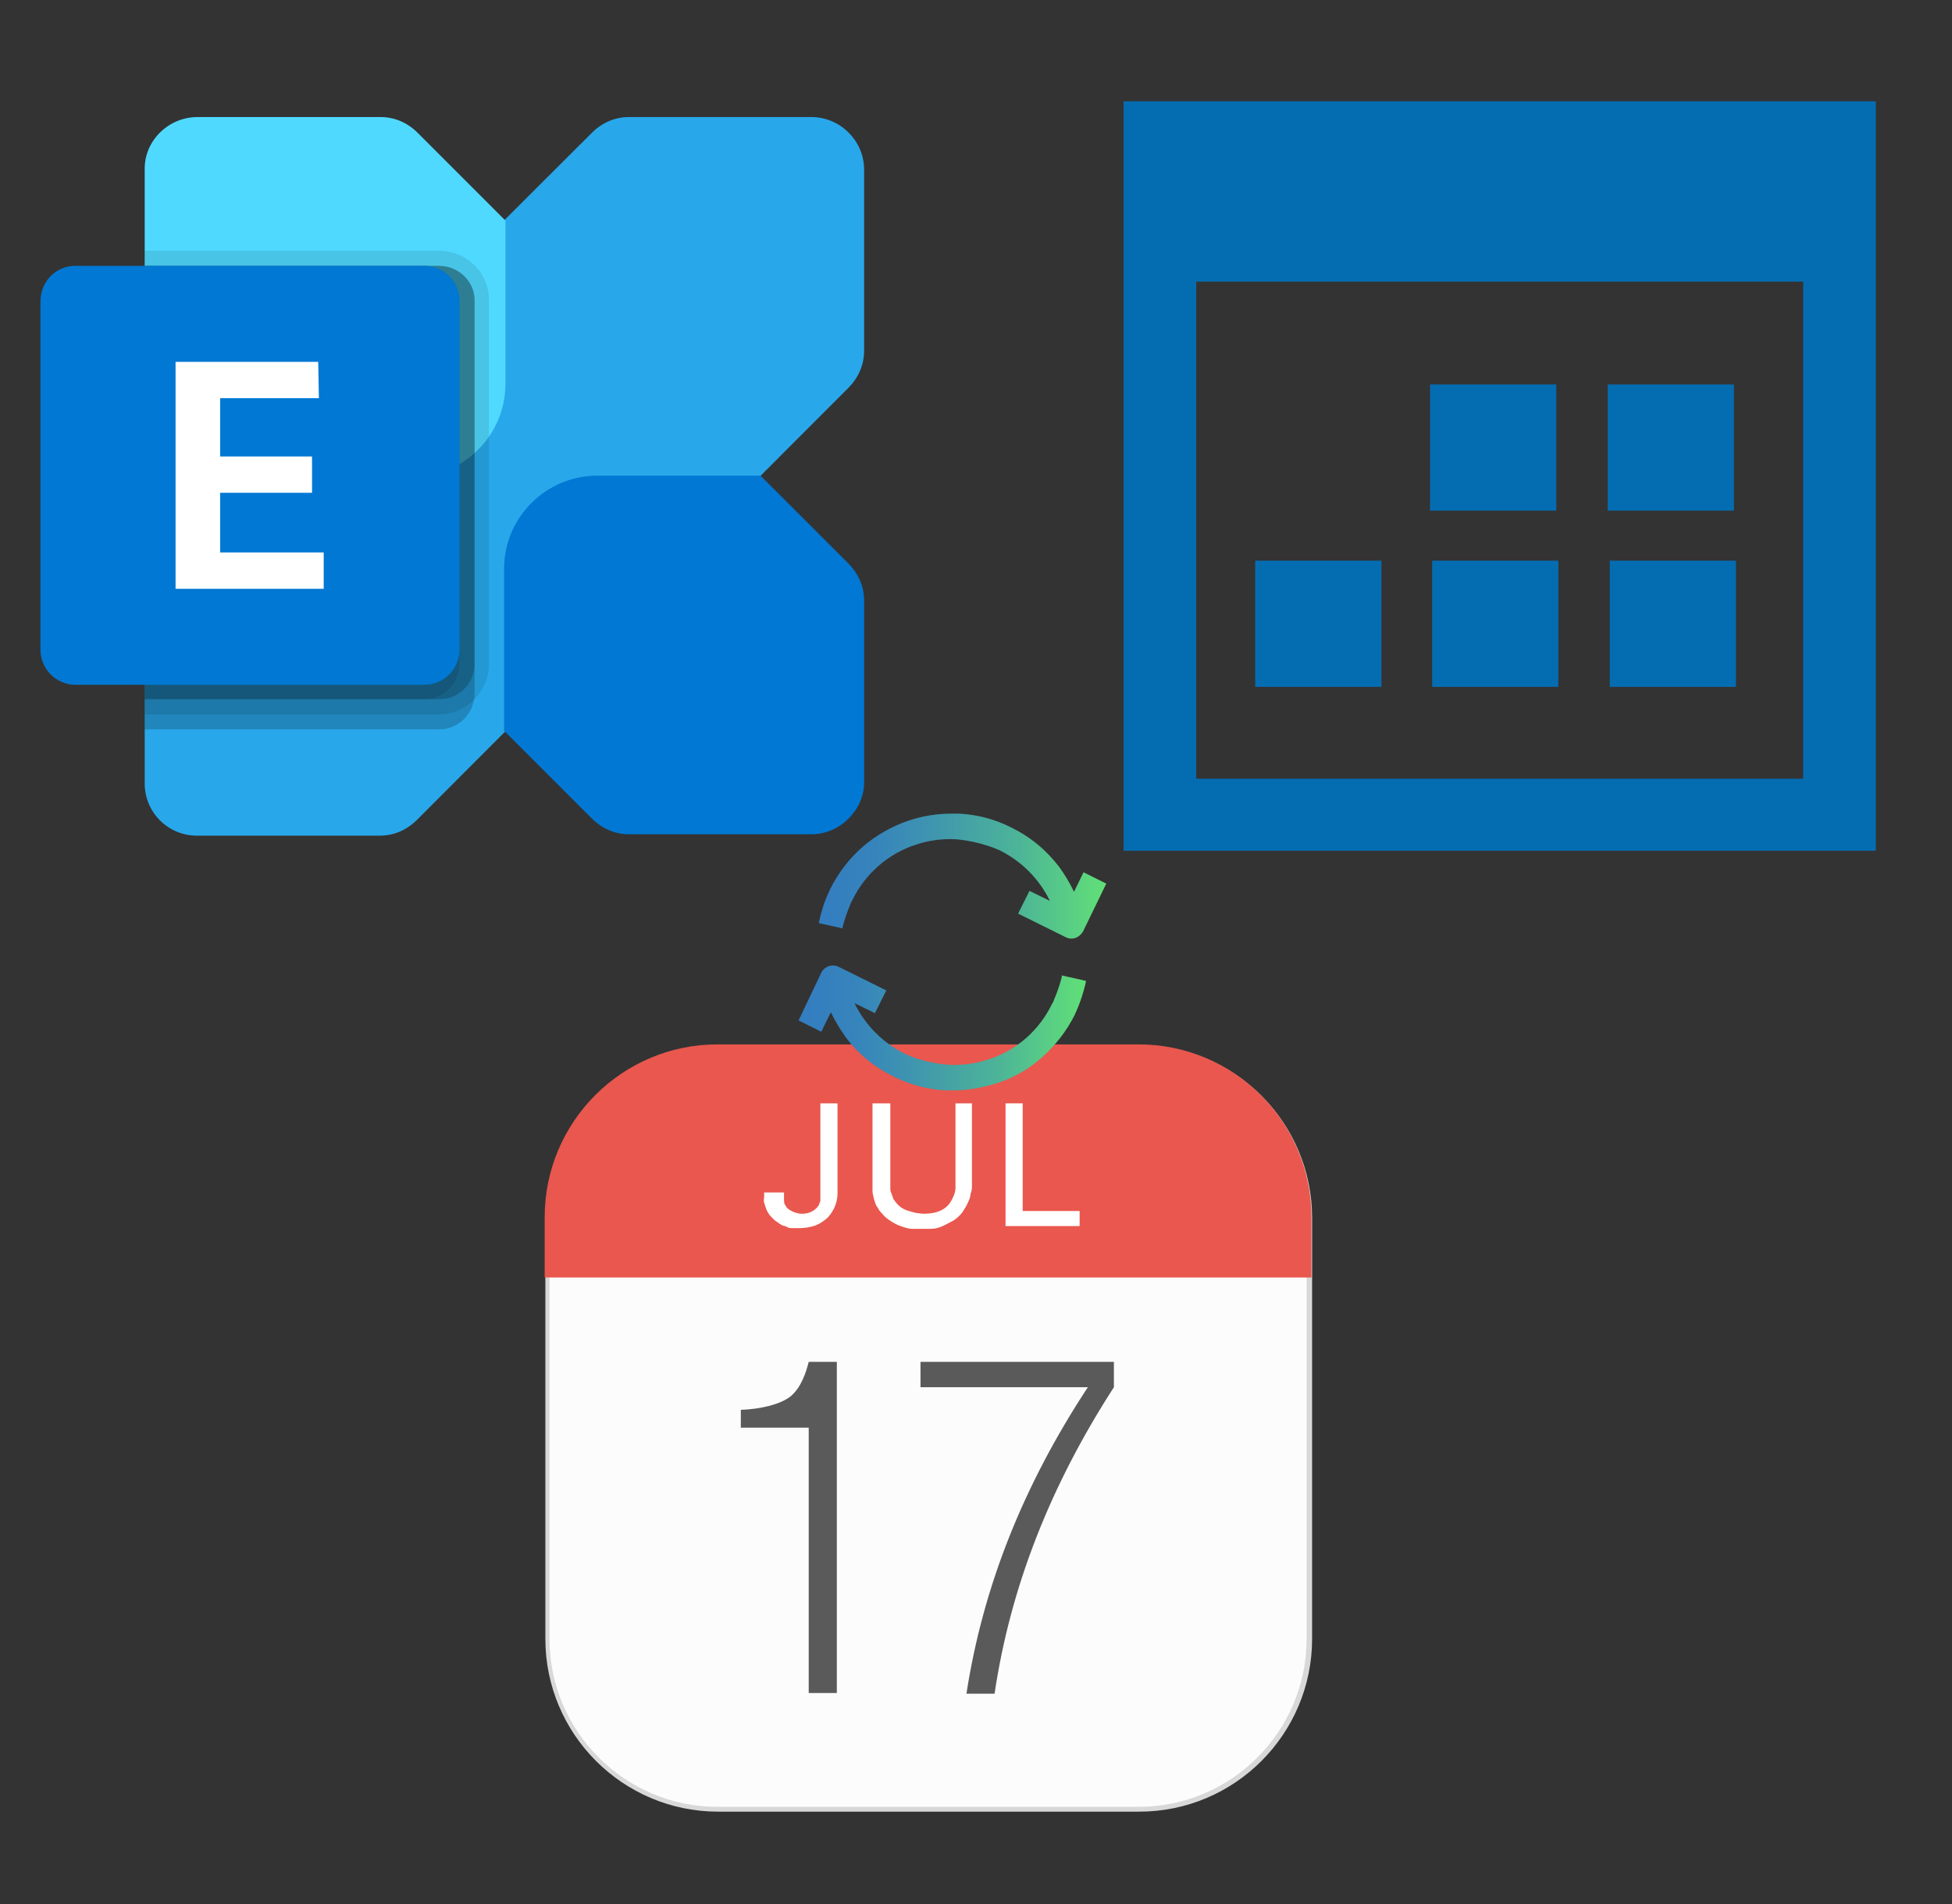
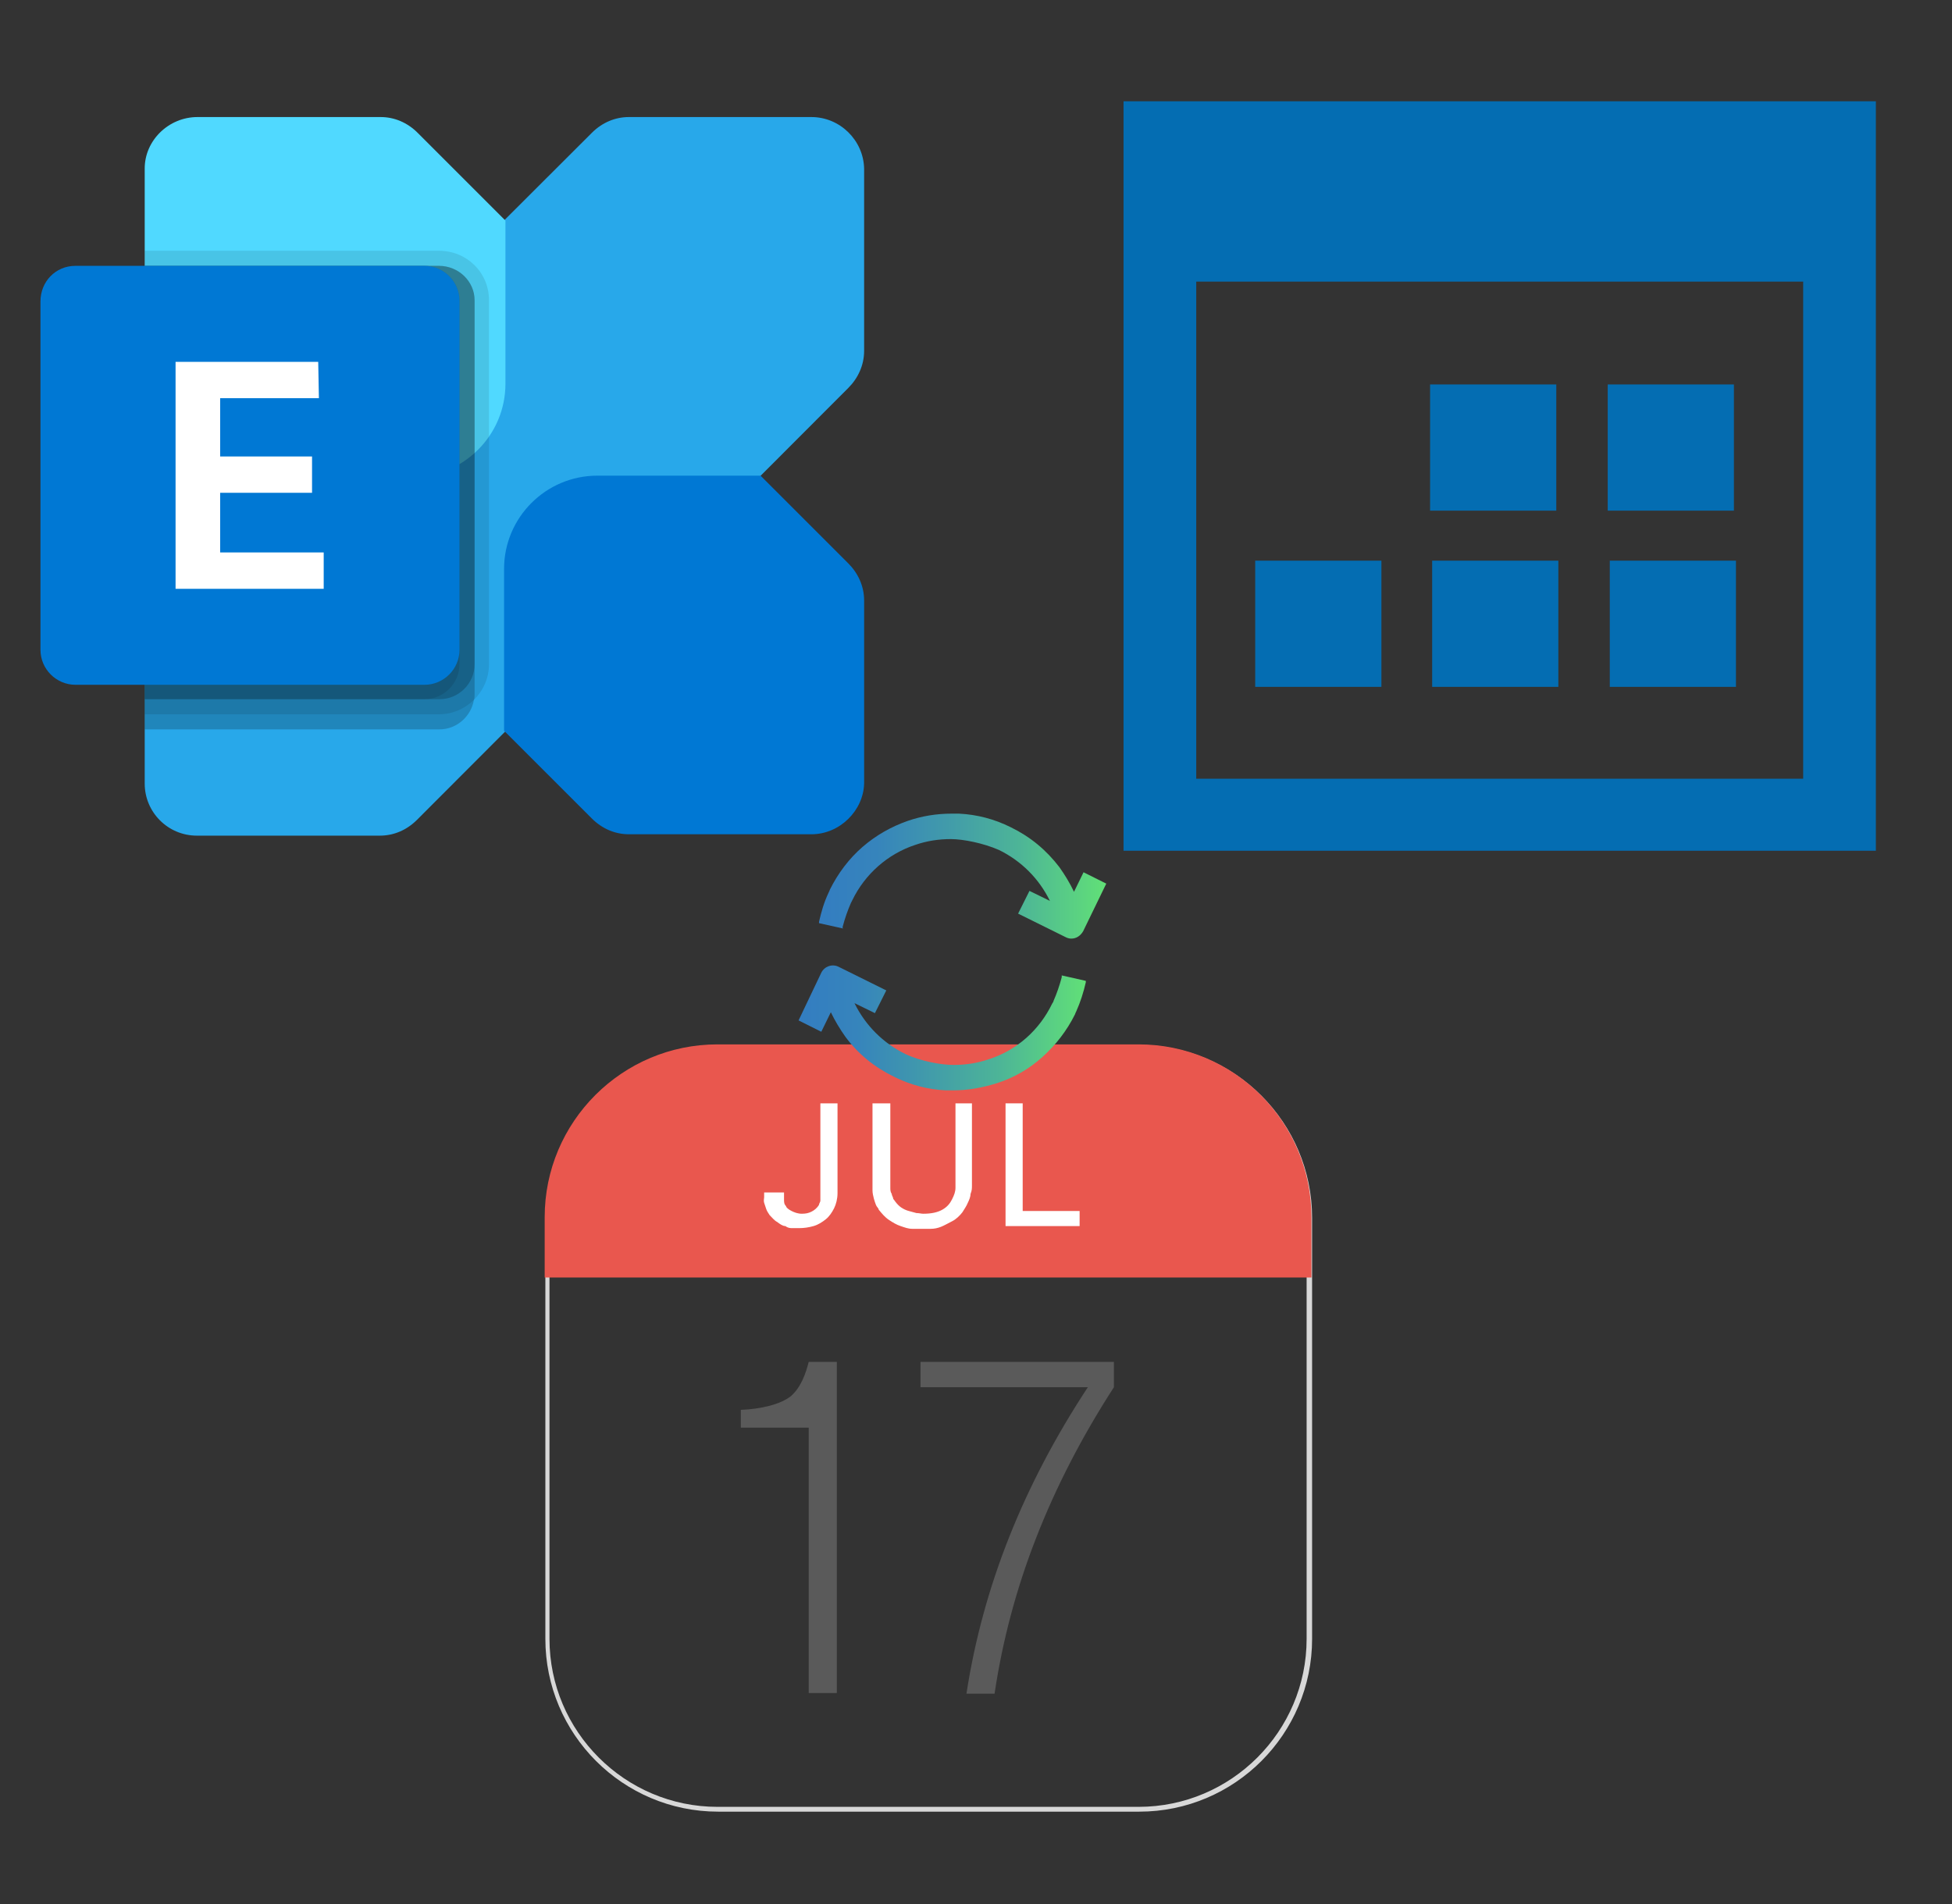
<svg xmlns="http://www.w3.org/2000/svg" xmlns:xlink="http://www.w3.org/1999/xlink" width="1025" height="1000" version="1.1">
  <rect width="100%" height="100%" fill="#333333" stroke="none" />
  <svg x="0" y="0" width="475" height="500" viewBox="0, 0, 131.9, 125.7" xml:space="preserve" id="Layer_1" enable-background="new 0 0 131.9 125.7" version="1.1">
    <g>
      <path d="M118.3 10.5 L91.7 10.5 C89.7 10.5 87.8 11.3 86.3 12.8 L23.4 75.6 C22 77 21.1 78.9 21.1 81 L21.1 107.7 C21.1 111.9 24.5 115.3 28.7 115.3 L28.7 115.3 L55.4 115.3 C57.4 115.3 59.3 114.5 60.8 113 L123.7 50 C125.1 48.6 126 46.7 126 44.6 L126 18 C125.9 13.9 122.5 10.5 118.3 10.5 L118.3 10.5 z" style="fill:#28A8EA;" />
      <path d="M118.3 115.1 L91.7 115.1 C89.7 115.1 87.8 114.3 86.3 112.8 L73.5 100 L73.5 76.4 C73.5 68.9 79.6 62.8 87.1 62.8 L87.1 62.8 L110.9 62.8 L123.7 75.6 C125.1 77 126 78.9 126 81 L126 107.7 C125.9 111.6 122.5 115.1 118.3 115.1 L118.3 115.1 z" style="fill:#0078D4;" />
      <path d="M28.8 10.5 L55.5 10.5 C57.5 10.5 59.4 11.3 60.9 12.8 L73.7 25.6 L73.7 49.4 C73.7 56.9 67.6 63 60.1 63 L60.1 63 L36.1 63 L23.4 50 C22 48.6 21.1 46.7 21.1 44.6 L21.1 18 C21.1 13.9 24.6 10.5 28.8 10.5 z" style="fill:#50D9FF;" />
      <path d="M69.2 37.2 L69.2 94.7 C69.2 95 69.2 95.3 69.1 95.5 C68.7 97.9 66.6 99.8 64.1 99.8 L21.1 99.8 L21.1 32.2 L64 32.2 C66.9 32.2 69.2 34.5 69.2 37.2 L69.2 37.2 z" enable-background="new    " opacity="0.2" />
      <path d="M71.3 37.2 L71.3 90.3 C71.3 94.3 68 97.6 64 97.6 L21.1 97.6 L21.1 30 L64 30 C68.1 30 71.3 33.2 71.3 37.2 z" enable-background="new    " opacity="0.1" />
      <path d="M69.2 37.2 L69.2 90.3 C69.2 93.1 66.9 95.4 64.1 95.4 L64.1 95.4 L21.1 95.4 L21.1 32.2 L64 32.2 C66.9 32.2 69.2 34.5 69.2 37.2 L69.2 37.2 z" enable-background="new    " opacity="0.2" />
      <path d="M67 37.2 L67 90.3 C67 93.1 64.7 95.4 61.9 95.4 L61.9 95.4 L21.1 95.4 L21.1 32.2 L61.9 32.2 C64.7 32.2 67 34.5 67 37.2 L67 37.2 z" enable-background="new    " opacity="0.1" />
      <path d="M11 32.2 L61.9 32.2 C64.7 32.2 67 34.5 67 37.3 L67 88.2 C67 91 64.7 93.3 61.9 93.3 L11 93.3 C8.2 93.3 5.9 91 5.9 88.2 L5.9 37.4 C5.9 34.5 8.1 32.2 11 32.2 z" style="fill:#0078D4;" />
      <path d="M46.5 51.5 L32.1 51.5 L32.1 60 L45.5 60 L45.5 65.3 L32.1 65.3 L32.1 74 L47.2 74 L47.2 79.3 L25.6 79.3 L25.6 46.2 L46.4 46.2 L46.5 51.5 z" style="fill:white;" />
    </g>
  </svg>
  <svg x="550" y="0" width="475" height="500" viewBox="0, 0, 131.9, 125.7" xml:space="preserve" id="Layer_1#1" enable-background="new 0 0 131.9 125.7" version="1.1">
    <path d="M11.1 8.2 C47.7 8.2 84.2 8.2 120.8 8.2 C120.8 44.6 120.8 80.9 120.8 117.5 C84.4 117.5 47.8 117.5 11.1 117.5 C11.1 81.2 11.1 44.7 11.1 8.2 z M110.2 107 C110.2 82.7 110.2 58.5 110.2 34.5 C80.5 34.5 51 34.5 21.7 34.5 C21.7 58.8 21.7 82.9 21.7 107 C51.3 107 80.7 107 110.2 107 z M55.8 49.5 L74.2 49.5 L74.2 67.9 L55.8 67.9 L55.8 49.5 z M81.7 49.5 L100.1 49.5 L100.1 67.9 L81.7 67.9 L81.7 49.5 z M30.3 75.2 L48.7 75.2 L48.7 93.6 L30.3 93.6 L30.3 75.2 z M56.1 75.2 L74.5 75.2 L74.5 93.6 L56.1 93.6 L56.1 75.2 z M82 75.2 L100.4 75.2 L100.4 93.6 L82 93.6 L82 75.2 z" style="fill:#046DB2;" />
  </svg>
  <svg x="250" y="500" width="475" height="500" viewBox="0, 0, 131.9, 125.7" version="1.1">
    <g>
      <g id="Layer_1">
        <g>
-           <path d="M96.5 118.4 L35.2 118.4 C21.5 118.4 10.3 107.3 10.3 93.5 L10.3 32.2 C10.3 18.5 21.5 7.4 35.2 7.4 L96.6 7.4 C110.3 7.4 121.5 18.5 121.5 32.3 L121.5 93.7 C121.4 107.3 110.3 118.4 96.5 118.4 z" style="fill:#FCFCFC;" />
          <g isolation="isolate">
            <path d="M93 53.2 L93 56.9 C83.7 71.3 77.9 86.1 75.6 101.6 L71.5 101.6 C73.9 86 79.8 71.2 89.2 56.9 L64.8 56.9 L64.8 53.2 C64.8 53.2 93 53.2 93 53.2 z" style="fill:#5A5A5A;" />
            <path d="M48.5 53.2 C48.1 54.8 47.4 56.9 45.9 58.2 C44.4 59.4 41.5 60.1 38.6 60.2 L38.6 62.8 L48.5 62.8 L48.5 101.5 L52.6 101.5 L52.6 53.2 L48.5 53.2 z" style="fill:#5A5A5A;" />
          </g>
          <path d="M96.7 118.8 L35.3 118.8 C21.4 118.8 10.1 107.5 10.1 93.6 L10.1 32.2 C10.1 18.3 21.4 7 35.3 7 L96.7 7 C110.6 7 121.9 18.3 121.9 32.2 L121.9 93.6 C121.9 107.5 110.6 118.8 96.7 118.8 z M35.2 7.7 C21.7 7.7 10.7 18.7 10.7 32.2 L10.7 93.6 C10.7 107.1 21.7 118.1 35.2 118.1 L96.6 118.1 C110.1 118.1 121.1 107.1 121.1 93.6 L121.1 32.2 C121.1 18.7 110.1 7.7 96.6 7.7 C96.6 7.7 35.2 7.7 35.2 7.7 z" style="fill:#D8D8D8;" />
          <g isolation="isolate">
            <path d="M121.4 40.5 L121.4 32.1 C121.4 18.4 110.3 7.2 96.5 7.2 L35.2 7.2 C21.5 7.2 10.3 18.3 10.3 32.1 L10.3 40.5 L121.4 40.5 z" style="fill:#E9574E;" />
-             <path d="M121.8 40.9 L10 40.9 L10 32.1 C10 18.2 21.3 6.9 35.2 6.9 L96.6 6.9 C110.5 6.9 121.8 18.2 121.8 32.1 L121.8 40.9 z M10.7 40.2 L121 40.2 L121 32.1 C121 18.6 110 7.6 96.5 7.6 L35.2 7.6 C21.7 7.6 10.7 18.6 10.7 32.1 C10.7 32.1 10.7 40.2 10.7 40.2 z" style="fill:#E9574E;" />
+             <path d="M121.8 40.9 L10 40.9 L10 32.1 C10 18.2 21.3 6.9 35.2 6.9 L96.6 6.9 C110.5 6.9 121.8 18.2 121.8 32.1 L121.8 40.9 z M10.7 40.2 L121 40.2 L121 32.1 C121 18.6 110 7.6 96.5 7.6 L35.2 7.6 C21.7 7.6 10.7 18.6 10.7 32.1 z" style="fill:#E9574E;" />
          </g>
          <g>
            <path d="M44.9 28.5 C44.9 28.8 44.9 29.2 44.9 29.5 C44.9 29.9 44.9 30.2 45.2 30.5 C45.2 30.7 45.6 31 46 31.2 C46.4 31.4 46.9 31.6 47.5 31.6 C48.1 31.6 48.5 31.5 48.9 31.3 C49.3 31.1 49.7 30.8 50 30.3 C50 30.1 50.2 29.9 50.2 29.7 C50.2 29.5 50.2 29.3 50.2 29 L50.2 15.5 L52.7 15.5 L52.7 28.6 C52.7 29.4 52.5 30.2 52.2 30.8 C51.9 31.4 51.5 32 51 32.4 C50.5 32.8 49.9 33.2 49.2 33.4 C48.5 33.6 47.8 33.7 47.1 33.7 C46.4 33.7 46.6 33.7 46.2 33.7 C45.8 33.7 45.5 33.7 45.1 33.4 C44.7 33.4 44.3 33.1 43.9 32.8 C43.5 32.6 43.2 32.2 42.8 31.8 C42.6 31.5 42.4 31.2 42.3 30.9 C42.2 30.6 42.1 30.3 42 30 C41.9 29.7 42 29.4 42 29.2 L42 28.5 L44.8 28.5 z" style="fill:white;" />
            <path d="M60.4 15.5 L60.4 26.6 C60.4 27.1 60.4 27.5 60.4 27.8 C60.4 28.1 60.4 28.4 60.6 28.7 C60.6 28.9 60.8 29.2 60.8 29.3 C60.8 29.5 61 29.6 61.1 29.8 C61.4 30.2 61.7 30.5 62 30.7 C62.3 30.9 62.7 31.1 63.1 31.2 C63.5 31.3 63.8 31.4 64.2 31.5 C64.6 31.5 64.9 31.6 65.2 31.6 C66.4 31.6 67.3 31.4 68 31 C68.7 30.6 69.1 30.1 69.4 29.5 C69.7 28.9 69.9 28.4 69.9 27.8 C69.9 27.2 69.9 26.8 69.9 26.5 L69.9 15.5 L72.3 15.5 L72.3 27.5 C72.3 27.9 72.3 28.2 72.1 28.7 C72.1 29.1 71.9 29.6 71.7 30 C71.5 30.5 71.2 30.9 70.9 31.4 C70.5 31.9 70 32.4 69.4 32.7 C68.8 33 68.3 33.3 67.8 33.5 C67.3 33.7 66.8 33.8 66.3 33.8 C65.8 33.8 65.4 33.8 65.1 33.8 C64.8 33.8 64.2 33.8 63.6 33.8 C63 33.8 62.5 33.6 61.9 33.4 C61.3 33.2 60.8 32.9 60.2 32.5 C59.6 32.1 59.2 31.6 58.7 31 C58.7 30.8 58.4 30.6 58.3 30.3 C58.2 30 58.1 29.8 58 29.4 C57.9 29 57.8 28.6 57.8 28.2 C57.8 27.7 57.8 27.1 57.8 26.5 L57.8 15.5 L60.3 15.5 z" style="fill:white;" />
            <path d="M77.2 15.5 L79.7 15.5 L79.7 31.2 L88 31.2 L88 33.4 L77.2 33.4 L77.2 15.5 z" style="fill:white;" />
          </g>
        </g>
      </g>
    </g>
  </svg>
  <svg x="350" y="350" width="300" height="300" viewBox="0, 0, 68, 125.7" version="1.1">
    <defs>
      <linearGradient x1="4.5" y1="46.1" x2="67.8" y2="46.1" gradientUnits="userSpaceOnUse" id="linear-gradient">
        <stop offset="0%" stop-color="#337DC1" />
        <stop offset="20%" stop-color="#3684BC" />
        <stop offset="40%" stop-color="#3F96AE" />
        <stop offset="70%" stop-color="#4DB597" />
        <stop offset="100%" stop-color="#61E077" />
        <stop offset="100%" stop-color="#63E474" />
      </linearGradient>
      <linearGradient x1="0.2" y1="79.7" x2="63.5" y2="79.7" xlink:href="#linear-gradient" id="linear-gradient-2" />
    </defs>
    <g>
      <g id="Layer_1">
        <g>
          <path d="M9.9 57.7 L9.9 57.3 C10.4 55.4 11 53.7 11.7 52.1 C11.8 51.9 11.9 51.7 12 51.5 C14.8 45.7 19.8 41.3 25.8 39.3 C28.4 38.4 31 38 33.7 38 C36.4 38 40.9 38.9 44.3 40.4 C49.2 42.8 53.1 46.7 55.5 51.6 L51 49.4 L48.5 54.4 L59 59.6 C59.4 59.8 59.8 59.9 60.2 59.9 C61.3 59.9 62.2 59.3 62.8 58.3 L67.9 47.8 L62.9 45.3 L60.8 49.6 C59.9 47.7 58.8 45.9 57.6 44.2 C54.7 40.4 51.2 37.5 46.9 35.4 C43.3 33.6 39.5 32.6 35.5 32.4 C35 32.4 34.4 32.4 33.9 32.4 C30.6 32.4 27.4 32.9 24.2 34 C20.5 35.3 17.2 37.2 14.3 39.7 C11.3 42.3 8.9 45.5 7.1 49.1 C7 49.4 6.9 49.6 6.8 49.8 C5.8 51.9 5.2 54 4.7 56.2 L4.7 56.5 C4.7 56.5 10.1 57.7 10.1 57.7 z" style="fill:url(#linear-gradient);" />
          <path d="M58.1 68 L58.1 68.4 C57.6 70.3 57 72 56.3 73.6 C56.3 73.8 56.1 74 56 74.2 C53.2 80 48.3 84.4 42.2 86.4 C39.6 87.3 37 87.7 34.3 87.7 C31.6 87.7 27.1 86.9 23.7 85.3 C18.8 82.9 14.9 79 12.5 74.1 L17 76.3 L19.5 71.3 L9 66.1 C7.6 65.4 5.9 66 5.2 67.4 L0.2 77.9 L5.2 80.4 L7.3 76.1 C8.2 78 9.3 79.8 10.5 81.5 C13.3 85.3 16.9 88.2 21.2 90.3 C24.8 92.1 28.6 93.1 32.6 93.3 C33.1 93.3 33.7 93.3 34.2 93.3 C37.5 93.3 40.7 92.7 43.9 91.7 C47.6 90.5 50.9 88.6 53.8 86 C56.8 83.3 59.2 80.2 61 76.6 C61.1 76.3 61.2 76.1 61.3 75.9 C62.2 73.9 62.9 71.7 63.4 69.5 L63.4 69.2 C63.4 69.2 58.1 68 58.1 68 z" style="fill:url(#linear-gradient-2);" />
        </g>
      </g>
    </g>
  </svg>
</svg>